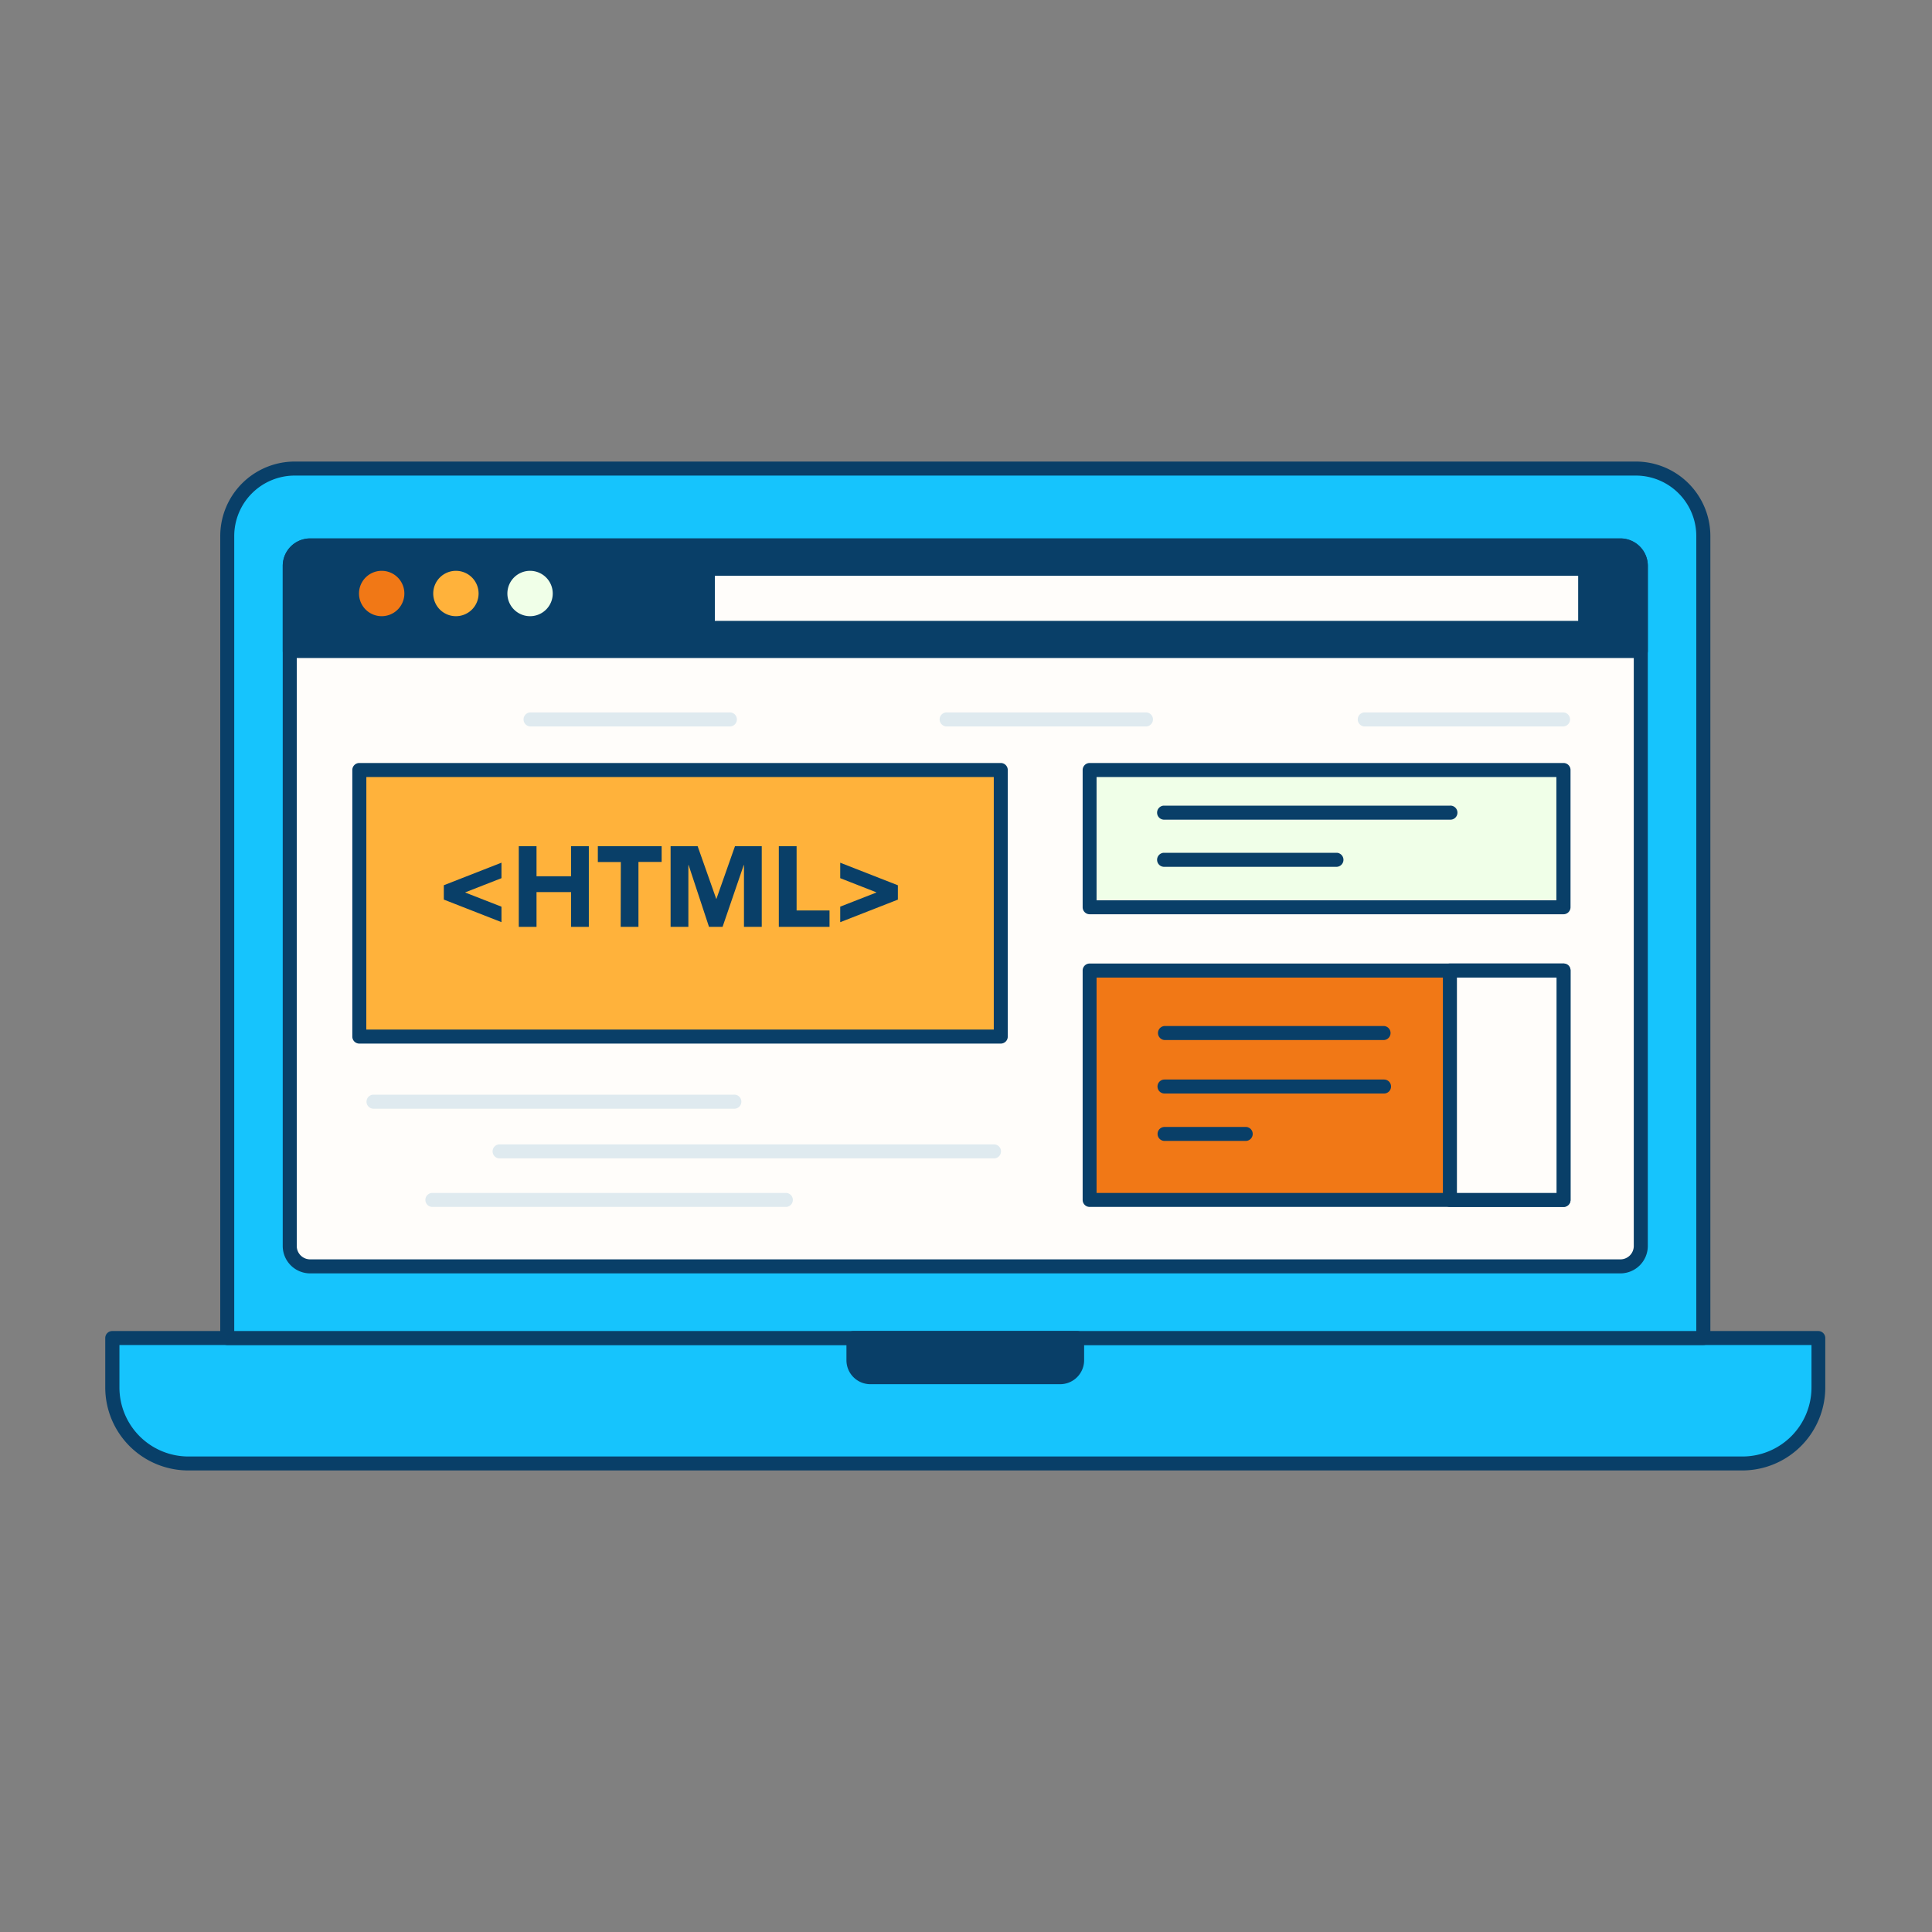
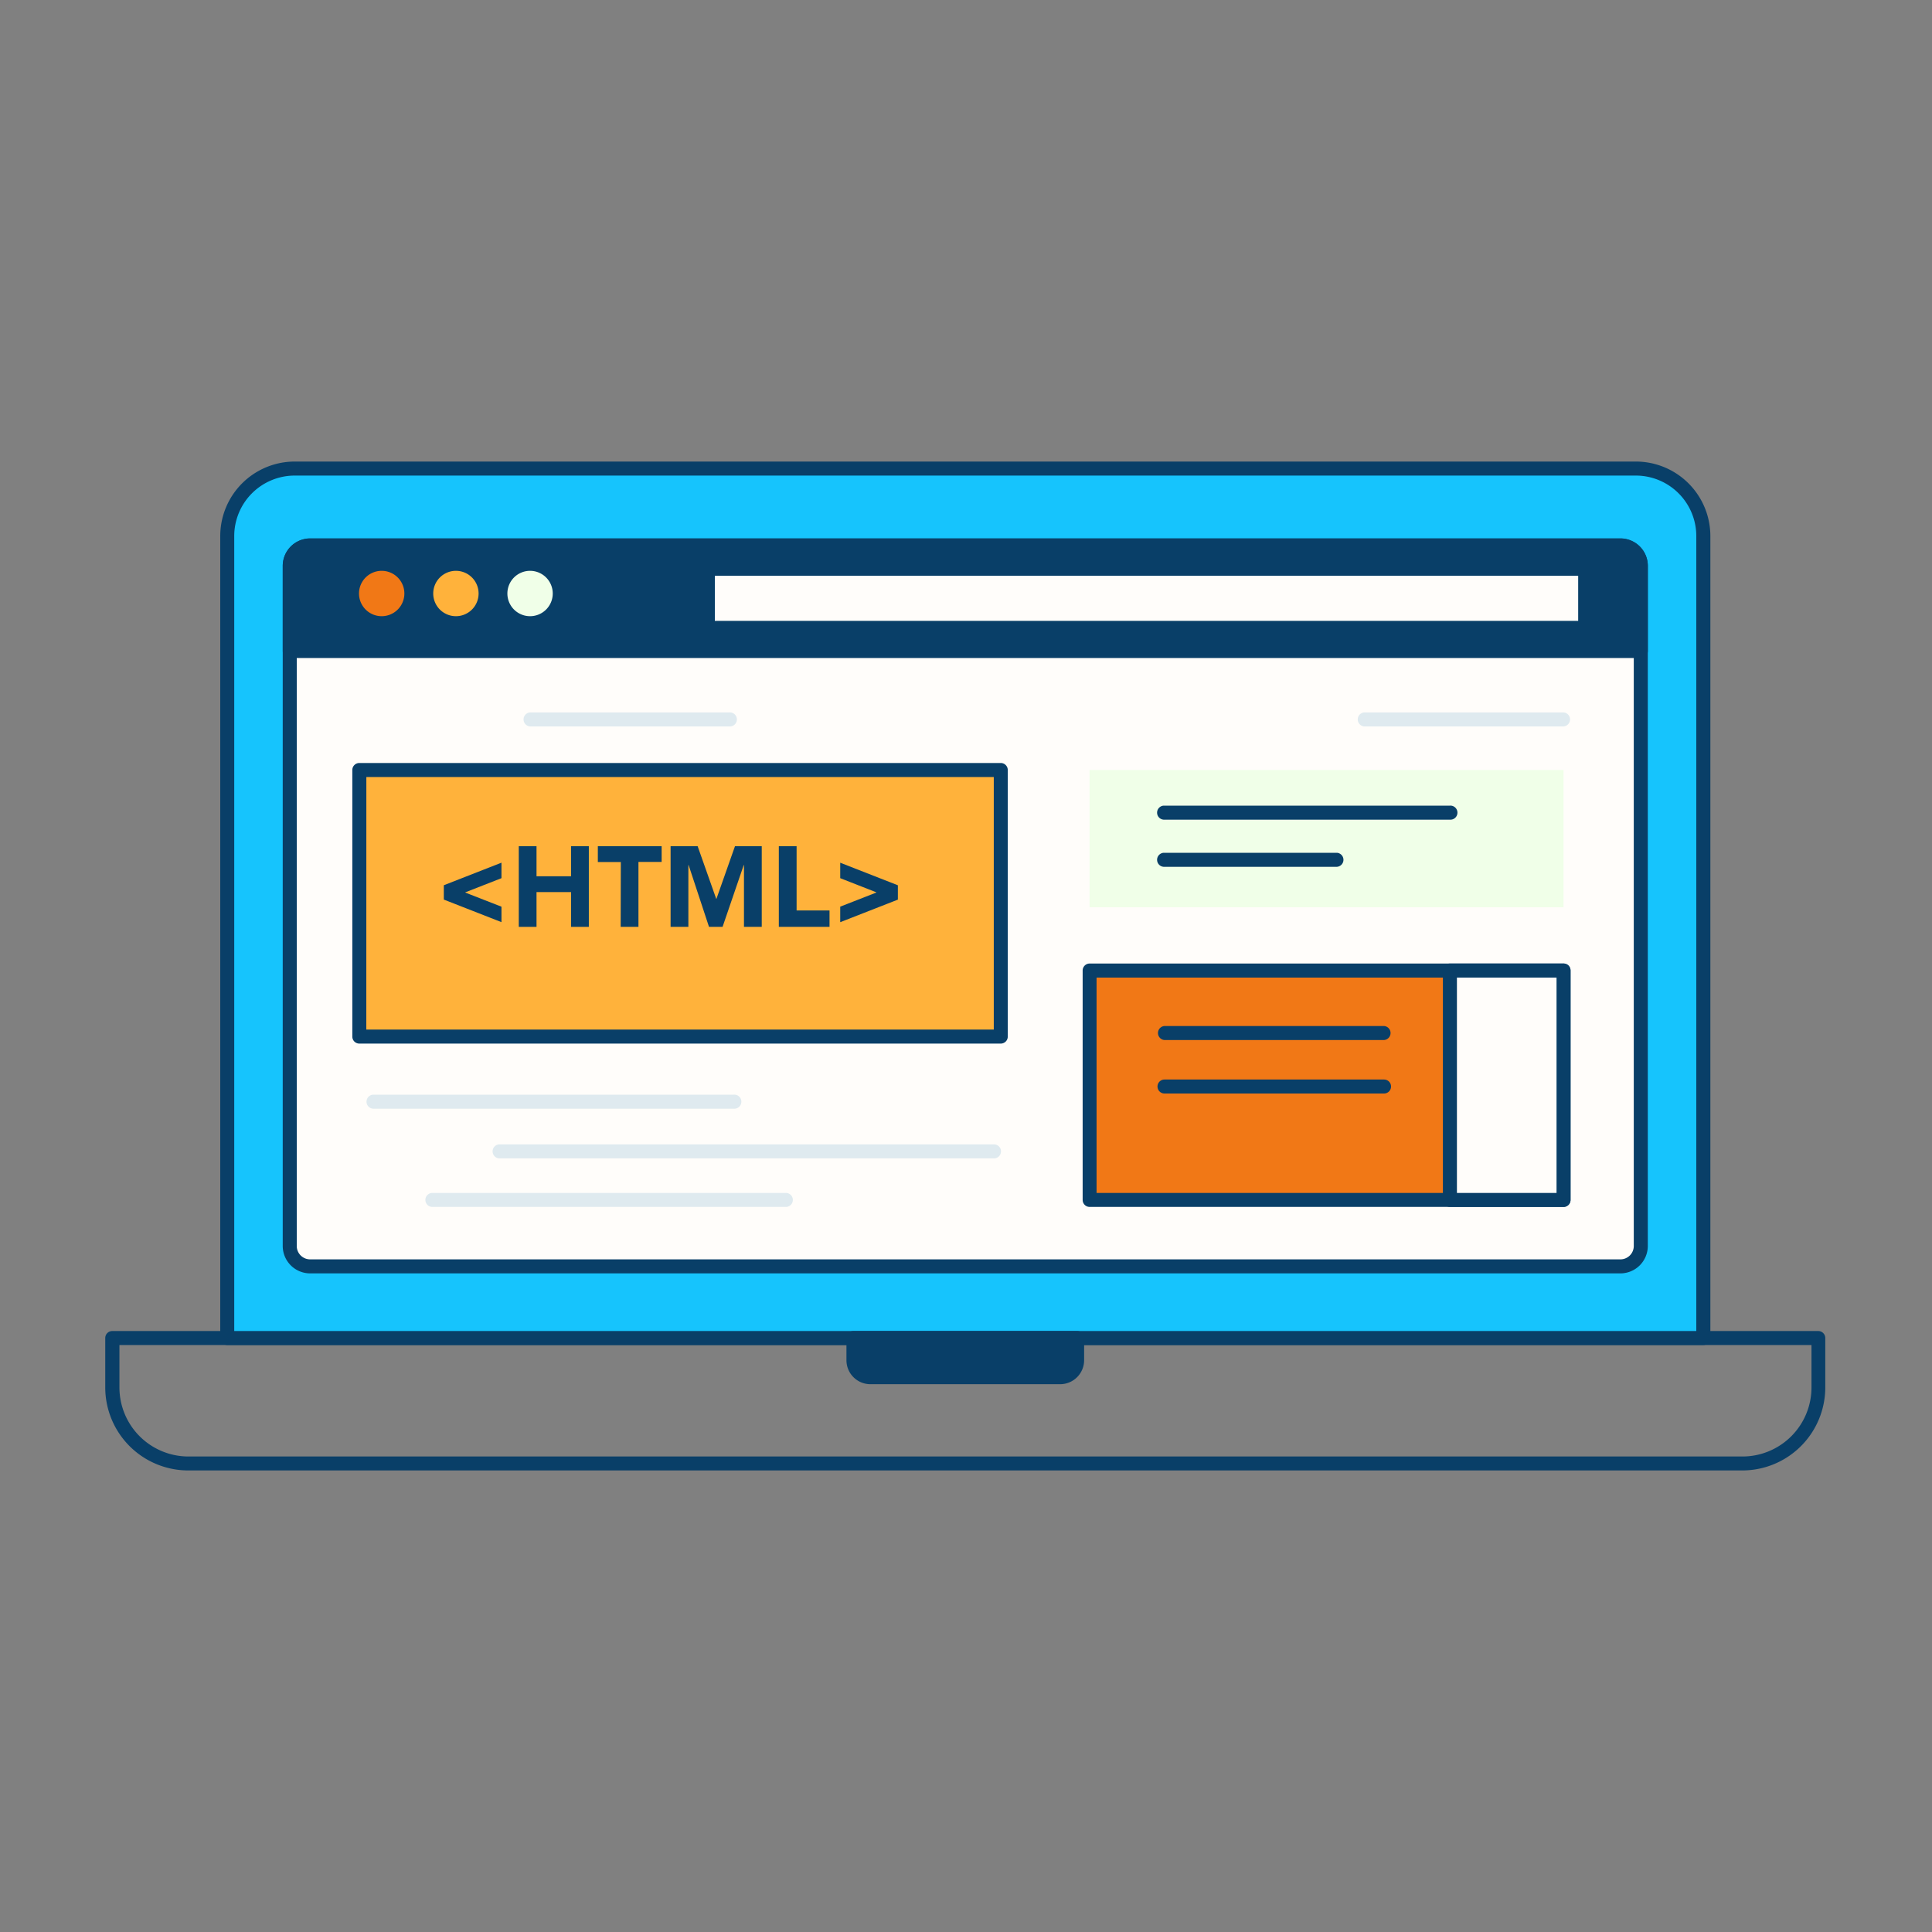
<svg xmlns="http://www.w3.org/2000/svg" transform="scale(1)" id="_0180_html" data-name="0180_html" viewBox="0 0 500 500" class="show_show__wrapper__graphic__5Waiy ">
  <rect x="0" y="0" width="500" height="500" fill="#808080" stroke="none" />
  <title>React</title>
  <defs>
    <style>.cls-1{fill:#16C4FD;}.cls-2{fill:#093F68;}.cls-3{fill:#fffdfa;}.cls-4{fill:#ffb23b;}.cls-5{fill:#F17816;}.cls-6{fill:#f0ffe8;}.cls-7{fill:#dfeaef;}</style>
  </defs>
  <g id="device">
-     <path class="cls-1" d="M29.05,346.28H470.57a0,0,0,0,1,0,0v15.61a16.84,16.84,0,0,1-16.84,16.84H48.32a19.26,19.26,0,0,1-19.26-19.26V346.28a0,0,0,0,1,0,0Z" />
    <path class="cls-2" d="M450.91,380.55H48.71a21.49,21.49,0,0,1-21.47-21.48V346.28a1.81,1.81,0,0,1,1.81-1.81H470.57a1.81,1.81,0,0,1,1.81,1.81v12.79A21.49,21.49,0,0,1,450.91,380.55Zm-420-32.46v11a17.87,17.87,0,0,0,17.85,17.85h402.2a17.87,17.87,0,0,0,17.85-17.85v-11Z" />
    <path class="cls-1" d="M75,121.26H424.6a16.22,16.22,0,0,1,16.22,16.22v208.8a0,0,0,0,1,0,0H58.8a0,0,0,0,1,0,0V137.48A16.22,16.22,0,0,1,75,121.26Z" />
    <path class="cls-2" d="M440.82,348.09H58.8A1.81,1.81,0,0,1,57,346.28V138.72a19.29,19.29,0,0,1,19.27-19.27h347.1a19.29,19.29,0,0,1,19.27,19.27V346.28A1.81,1.81,0,0,1,440.82,348.09Zm-380.2-3.62H439V138.72a15.66,15.66,0,0,0-15.65-15.64H76.26a15.66,15.66,0,0,0-15.64,15.64Z" />
    <path class="cls-2" d="M220.87,346.28h57.89a0,0,0,0,1,0,0V354a2.42,2.42,0,0,1-2.42,2.42h-53a2.42,2.42,0,0,1-2.42-2.42v-7.72A0,0,0,0,1,220.87,346.28Z" />
    <path class="cls-2" d="M274.37,358.23H225.25a6.2,6.2,0,0,1-6.19-6.2v-5.75a1.81,1.81,0,0,1,1.81-1.81h57.88a1.81,1.81,0,0,1,1.82,1.81V352A6.21,6.21,0,0,1,274.37,358.23Zm-51.69-10.14V352a2.57,2.57,0,0,0,2.57,2.57h49.12a2.57,2.57,0,0,0,2.57-2.57v-3.94Z" />
  </g>
  <g id="screen">
    <rect class="cls-3" x="74.99" y="141.15" width="349.65" height="186.59" rx="5.27" />
    <path class="cls-2" d="M419.36,329.55H80.26a7.1,7.1,0,0,1-7.09-7.09v-176a7.1,7.1,0,0,1,7.09-7.09h339.1a7.1,7.1,0,0,1,7.09,7.09v176A7.1,7.1,0,0,1,419.36,329.55ZM80.26,143a3.46,3.46,0,0,0-3.46,3.46v176a3.46,3.46,0,0,0,3.46,3.46h339.1a3.46,3.46,0,0,0,3.46-3.46v-176a3.46,3.46,0,0,0-3.46-3.46Z" />
    <rect class="cls-4" x="93" y="199.28" width="166.01" height="68.99" />
    <path class="cls-2" d="M259,270.08H93a1.81,1.81,0,0,1-1.82-1.82v-69A1.82,1.82,0,0,1,93,197.46H259a1.82,1.82,0,0,1,1.81,1.82v69A1.81,1.81,0,0,1,259,270.08Zm-164.2-3.63H257.19V201.09H94.81Z" />
    <path class="cls-2" d="M424.64,146.42v22.06H75V146.42a5.26,5.26,0,0,1,5.27-5.27h339.1A5.27,5.27,0,0,1,424.64,146.42Z" />
    <path class="cls-2" d="M424.64,170.29H75a1.81,1.81,0,0,1-1.82-1.81V146.42a7.1,7.1,0,0,1,7.09-7.09h339.1a7.1,7.1,0,0,1,7.09,7.09v22.06A1.81,1.81,0,0,1,424.64,170.29ZM76.8,166.67h346V146.42a3.46,3.46,0,0,0-3.46-3.46H80.26a3.46,3.46,0,0,0-3.46,3.46Z" />
    <circle class="cls-5" cx="98.79" cy="153.6" r="7.68" />
    <path class="cls-2" d="M98.79,163.09a9.49,9.49,0,1,1,9.49-9.49A9.51,9.51,0,0,1,98.79,163.09Zm0-15.36a5.87,5.87,0,1,0,5.86,5.87A5.87,5.87,0,0,0,98.79,147.73Z" />
    <circle class="cls-4" cx="117.99" cy="153.6" r="7.68" />
    <path class="cls-2" d="M118,163.09a9.49,9.49,0,1,1,9.49-9.49A9.51,9.51,0,0,1,118,163.09Zm0-15.36a5.87,5.87,0,1,0,5.86,5.87A5.87,5.87,0,0,0,118,147.73Z" />
    <circle class="cls-6" cx="137.18" cy="153.6" r="7.68" />
    <path class="cls-2" d="M137.18,163.09a9.49,9.49,0,1,1,9.5-9.49A9.5,9.5,0,0,1,137.18,163.09Zm0-15.36a5.87,5.87,0,1,0,5.87,5.87A5.87,5.87,0,0,0,137.18,147.73Z" />
    <rect class="cls-3" x="183.15" y="147.13" width="227.1" height="15.36" />
    <path class="cls-2" d="M410.25,164.31H183.15a1.82,1.82,0,0,1-1.82-1.82V147.13a1.81,1.81,0,0,1,1.82-1.81h227.1a1.81,1.81,0,0,1,1.81,1.81v15.36A1.82,1.82,0,0,1,410.25,164.31ZM185,160.68H408.43V149H185Z" />
    <path class="cls-7" d="M188.75,188H137.18a1.82,1.82,0,0,1,0-3.63h51.57a1.82,1.82,0,1,1,0,3.63Z" />
-     <path class="cls-7" d="M296.7,188H245.13a1.82,1.82,0,1,1,0-3.63H296.7a1.82,1.82,0,0,1,0,3.63Z" />
    <path class="cls-7" d="M404.64,188H353.07a1.82,1.82,0,0,1,0-3.63h51.57a1.82,1.82,0,0,1,0,3.63Z" />
    <path class="cls-2" d="M129.78,227.27l-9.35,3.66V231l9.35,3.65v4l-14.92-5.84V229.1l14.92-5.84Z" />
    <path class="cls-2" d="M134.26,219h4.59v7.78h8.94V219h4.6v20.87h-4.6v-9h-8.94v9h-4.59Z" />
    <path class="cls-2" d="M160.67,223.09h-5.95V219h16.51v4.07h-6v16.8h-4.6Z" />
    <path class="cls-2" d="M173.55,219h7l4.81,13.62h.05L190.21,219h6.93v20.87h-4.6v-16h-.06l-5.48,16h-3.51l-5.28-16h-.06v16h-4.6Z" />
    <path class="cls-2" d="M201.56,219h4.6v16.63h8.52v4.24H201.56Z" />
    <path class="cls-2" d="M217.45,234.64l9.34-3.65v-.06l-9.34-3.66v-4l14.92,5.84v3.71l-14.92,5.84Z" />
    <path class="cls-7" d="M189.91,286.93H96.54a1.82,1.82,0,0,1,0-3.63h93.37a1.82,1.82,0,1,1,0,3.63Z" />
    <path class="cls-7" d="M257.37,299.79H129.17a1.82,1.82,0,0,1,0-3.63h128.2a1.82,1.82,0,0,1,0,3.63Z" />
    <path class="cls-7" d="M203.38,312.35H111.9a1.81,1.81,0,0,1,0-3.62h91.48a1.81,1.81,0,1,1,0,3.62Z" />
    <rect class="cls-6" x="281.98" y="199.28" width="122.66" height="35.52" />
-     <path class="cls-2" d="M404.64,236.61H282a1.82,1.82,0,0,1-1.81-1.82V199.28a1.82,1.82,0,0,1,1.81-1.82H404.64a1.82,1.82,0,0,1,1.81,1.82v35.51A1.82,1.82,0,0,1,404.64,236.61ZM283.79,233h119V201.09h-119Z" />
    <rect class="cls-5" x="281.98" y="251.17" width="122.66" height="59.37" />
    <path class="cls-2" d="M404.64,312.35H282a1.81,1.81,0,0,1-1.81-1.81V251.17a1.81,1.81,0,0,1,1.81-1.81H404.64a1.81,1.81,0,0,1,1.81,1.81v59.37A1.81,1.81,0,0,1,404.64,312.35Zm-120.85-3.62h119V253h-119Z" />
    <rect class="cls-3" x="375.23" y="251.17" width="29.41" height="59.37" />
    <path class="cls-2" d="M404.64,312.35H375.23a1.81,1.81,0,0,1-1.81-1.81V251.17a1.81,1.81,0,0,1,1.81-1.81h29.41a1.81,1.81,0,0,1,1.81,1.81v59.37A1.81,1.81,0,0,1,404.64,312.35Zm-27.59-3.62h25.78V253H377.05Z" />
    <path class="cls-2" d="M375.23,212.13H301.14a1.82,1.82,0,0,1,0-3.63h74.09a1.82,1.82,0,1,1,0,3.63Z" />
    <path class="cls-2" d="M358.19,283H301.37a1.81,1.81,0,0,1,0-3.62h56.82a1.81,1.81,0,0,1,0,3.62Z" />
    <path class="cls-2" d="M358.19,269.16H301.37a1.82,1.82,0,0,1,0-3.63h56.82a1.82,1.82,0,0,1,0,3.63Z" />
-     <path class="cls-2" d="M322.39,295.27h-21a1.81,1.81,0,0,1,0-3.62h21a1.81,1.81,0,0,1,0,3.62Z" />
    <path class="cls-2" d="M346,224.33H301.14a1.82,1.82,0,0,1,0-3.63H346a1.82,1.82,0,0,1,0,3.63Z" />
  </g>
</svg>